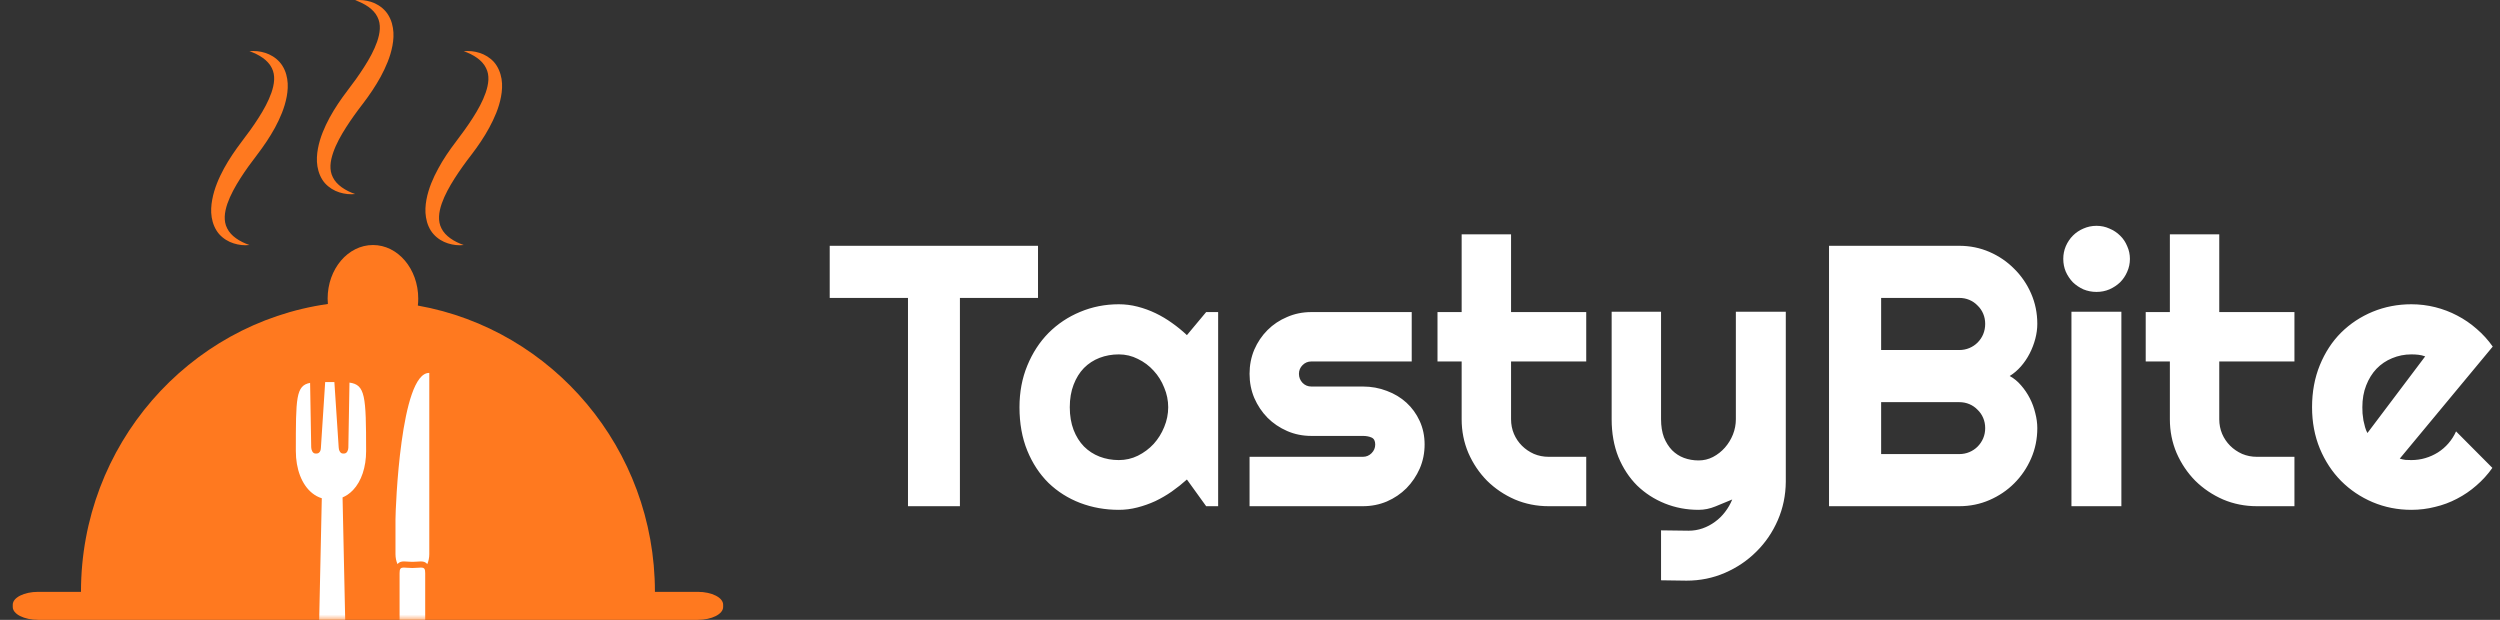
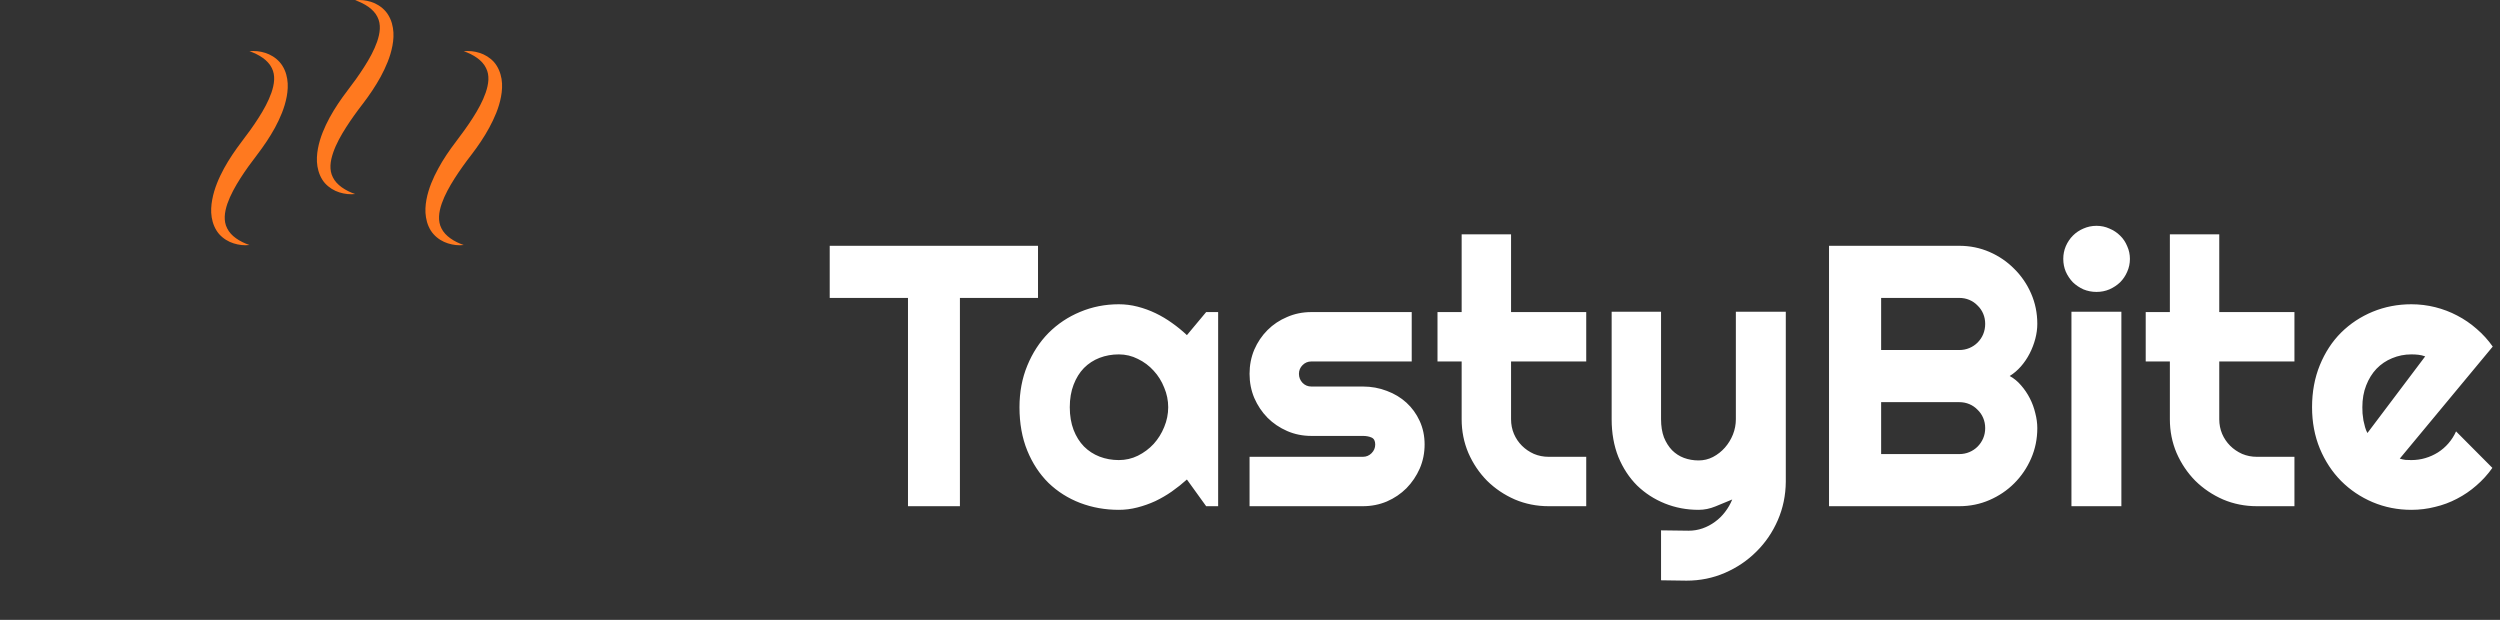
<svg xmlns="http://www.w3.org/2000/svg" width="242" height="60" viewBox="0 0 242 60" fill="none">
  <rect x="0" y="0" width="242" height="60" fill="#333333" stroke="none" />
  <path d="M21.213 22.661C21.614 23.107 22.112 23.4 22.618 23.559C23.124 23.717 23.643 23.778 24.147 23.717C23.207 23.396 22.349 22.848 21.989 22.104C21.614 21.38 21.734 20.53 22.015 19.706C22.307 18.874 22.761 18.062 23.262 17.271C23.766 16.481 24.328 15.706 24.917 14.945C25.531 14.135 26.115 13.281 26.617 12.364C27.111 11.442 27.545 10.463 27.754 9.358C27.853 8.81 27.9 8.229 27.802 7.638C27.713 7.053 27.469 6.461 27.074 6.016C26.679 5.573 26.181 5.278 25.674 5.117C25.166 4.958 24.65 4.903 24.148 4.958C25.084 5.279 25.946 5.831 26.306 6.578C26.68 7.301 26.556 8.146 26.275 8.969C25.984 9.805 25.535 10.617 25.031 11.405C24.528 12.198 23.966 12.969 23.379 13.733C22.765 14.546 22.181 15.395 21.679 16.314C21.184 17.233 20.748 18.218 20.544 19.32C20.441 19.868 20.396 20.454 20.492 21.039C20.586 21.627 20.826 22.214 21.213 22.661Z" fill="#FF791F" />
  <path d="M31.449 17.727C31.846 18.166 32.346 18.465 32.851 18.622C33.363 18.783 33.881 18.837 34.38 18.783C33.442 18.461 32.583 17.908 32.225 17.169C31.846 16.439 31.969 15.595 32.253 14.769C32.538 13.937 32.994 13.124 33.495 12.337C34.003 11.544 34.562 10.768 35.151 10.008C35.768 9.198 36.347 8.346 36.851 7.426C37.342 6.508 37.784 5.523 37.989 4.42C38.092 3.872 38.134 3.292 38.035 2.7C37.945 2.118 37.7 1.524 37.31 1.078C36.915 0.636 36.414 0.334 35.91 0.177C35.402 0.022 34.879 -0.036 34.379 0.022C35.315 0.344 36.177 0.895 36.534 1.638C36.909 2.367 36.787 3.206 36.505 4.036C36.215 4.863 35.765 5.681 35.261 6.469C34.758 7.262 34.201 8.033 33.613 8.797C32.996 9.607 32.414 10.461 31.91 11.381C31.42 12.294 30.983 13.28 30.775 14.386C30.676 14.934 30.631 15.517 30.727 16.103C30.819 16.684 31.059 17.281 31.449 17.727Z" fill="#FF791F" />
  <path d="M41.961 22.661C42.358 23.107 42.853 23.4 43.363 23.559C43.87 23.72 44.389 23.778 44.889 23.717C43.953 23.396 43.094 22.848 42.732 22.104C42.358 21.38 42.479 20.53 42.76 19.706C43.052 18.874 43.506 18.062 44.006 17.271C44.512 16.481 45.07 15.706 45.659 14.945C46.278 14.135 46.859 13.281 47.358 12.364C47.853 11.442 48.295 10.463 48.5 9.358C48.601 8.81 48.647 8.229 48.55 7.638C48.454 7.053 48.212 6.461 47.825 6.016C47.426 5.573 46.928 5.278 46.419 5.117C45.91 4.958 45.39 4.903 44.889 4.958C45.826 5.279 46.688 5.831 47.042 6.578C47.423 7.301 47.294 8.146 47.015 8.969C46.726 9.805 46.275 10.617 45.772 11.405C45.266 12.198 44.704 12.969 44.122 13.733C43.503 14.546 42.918 15.395 42.423 16.314C41.924 17.233 41.488 18.218 41.28 19.32C41.181 19.868 41.136 20.454 41.235 21.039C41.326 21.627 41.563 22.214 41.961 22.661Z" fill="#FF791F" />
-   <path d="M67.548 57.291H63.397C63.397 43.419 53.482 31.898 40.448 29.579C40.475 29.358 40.486 29.131 40.486 28.904C40.486 26.038 38.525 23.718 36.104 23.718C33.679 23.718 31.715 26.038 31.715 28.904C31.715 29.079 31.726 29.251 31.739 29.426C18.238 31.337 7.839 43.082 7.839 57.291H3.687C2.332 57.291 1.235 57.847 1.235 58.532V58.758C1.235 59.444 2.333 60 3.687 60H67.549C68.903 60 70 59.444 70 58.758V58.532C70 57.847 68.903 57.291 67.548 57.291Z" fill="#FF791F" />
  <mask id="mask0_141_1929" style="mask-type:luminance" maskUnits="userSpaceOnUse" x="0" y="23" width="69" height="37">
-     <path d="M66.314 57.291H62.162C62.162 43.419 52.248 31.898 39.213 29.579C39.24 29.358 39.251 29.131 39.251 28.904C39.251 26.038 37.29 23.718 34.869 23.718C32.444 23.718 30.48 26.038 30.48 28.904C30.48 29.079 30.491 29.251 30.505 29.426C17.003 31.337 6.604 43.082 6.604 57.291H2.452C1.098 57.291 0 57.847 0 58.532V58.758C0 59.444 1.098 60 2.452 60H66.314C67.668 60 68.765 59.444 68.765 58.758V58.532C68.765 57.847 67.668 57.291 66.314 57.291Z" fill="white" />
-   </mask>
+     </mask>
  <g mask="url(#mask0_141_1929)">
-     <path d="M33.829 37.035L33.72 43.33C33.72 43.578 33.582 43.899 33.322 43.899H33.182C32.922 43.899 32.784 43.546 32.784 43.292L32.368 36.986C32.261 36.986 32.152 36.986 32.038 36.986C31.84 36.986 31.654 36.985 31.477 36.985L31.061 43.378C31.063 43.609 30.924 43.899 30.664 43.899H30.524C30.264 43.899 30.125 43.547 30.125 43.292L30.018 37.061C28.637 37.325 28.637 38.503 28.637 43.663C28.637 45.403 29.206 46.919 30.222 47.734C30.361 47.845 30.508 47.944 30.663 48.028C30.818 48.111 30.981 48.178 31.15 48.231L30.684 69.929C30.684 70.382 31.477 70.751 31.849 70.751H32.463C32.835 70.751 33.628 70.383 33.628 69.93L33.16 48.15C33.332 48.08 33.492 47.988 33.645 47.886C33.834 47.76 34.009 47.611 34.17 47.442C34.987 46.585 35.44 45.214 35.44 43.663C35.44 38.311 35.355 37.244 33.829 37.035Z" fill="white" />
-     <path d="M38.283 50.281V53.64C38.283 53.996 38.356 54.325 38.478 54.608C38.683 54.35 38.971 54.346 39.115 54.346C39.219 54.346 39.332 54.356 39.452 54.364C39.578 54.374 39.712 54.384 39.852 54.384H39.987C40.126 54.384 40.261 54.373 40.387 54.364C40.507 54.355 40.62 54.346 40.724 54.346C40.868 54.346 41.157 54.35 41.361 54.608C41.482 54.325 41.555 53.996 41.555 53.64V36.098C38.766 36.045 38.283 49.259 38.283 50.281Z" fill="white" />
    <path d="M40.724 54.943C40.627 54.943 40.522 54.951 40.411 54.96C40.277 54.971 40.134 54.98 39.987 54.98H39.852C39.704 54.98 39.562 54.97 39.428 54.96C39.317 54.951 39.212 54.943 39.115 54.943C38.932 54.943 38.821 54.967 38.756 55.062C38.702 55.141 38.679 55.27 38.679 55.483V68.758C38.679 69.692 39.206 70.453 39.852 70.453H39.987C40.634 70.453 41.159 69.693 41.159 68.758V55.483C41.159 55.27 41.137 55.141 41.083 55.062C41.018 54.967 40.908 54.943 40.724 54.943Z" fill="white" />
  </g>
  <path d="M92.92 49H87.893V28.838H80.316V23.793H100.479V28.838H92.92V49ZM117.916 49H116.756L114.893 46.416C114.436 46.826 113.949 47.213 113.434 47.576C112.93 47.928 112.396 48.238 111.834 48.508C111.271 48.766 110.691 48.971 110.094 49.123C109.508 49.275 108.91 49.352 108.301 49.352C106.977 49.352 105.729 49.129 104.557 48.684C103.396 48.238 102.377 47.594 101.498 46.75C100.631 45.895 99.945 44.852 99.441 43.621C98.938 42.391 98.686 40.99 98.686 39.42C98.686 37.955 98.938 36.613 99.441 35.395C99.945 34.164 100.631 33.109 101.498 32.23C102.377 31.352 103.396 30.672 104.557 30.191C105.729 29.699 106.977 29.453 108.301 29.453C108.91 29.453 109.514 29.529 110.111 29.682C110.709 29.834 111.289 30.045 111.852 30.314C112.414 30.584 112.947 30.9 113.451 31.264C113.967 31.627 114.447 32.02 114.893 32.441L116.756 30.209H117.916V49ZM113.082 39.42C113.082 38.764 112.953 38.131 112.695 37.522C112.449 36.9 112.109 36.355 111.676 35.887C111.242 35.406 110.732 35.025 110.146 34.744C109.572 34.451 108.957 34.305 108.301 34.305C107.645 34.305 107.023 34.416 106.438 34.639C105.863 34.861 105.359 35.19 104.926 35.623C104.504 36.057 104.17 36.596 103.924 37.24C103.678 37.873 103.555 38.6 103.555 39.42C103.555 40.24 103.678 40.973 103.924 41.617C104.17 42.25 104.504 42.783 104.926 43.217C105.359 43.65 105.863 43.978 106.438 44.201C107.023 44.424 107.645 44.535 108.301 44.535C108.957 44.535 109.572 44.395 110.146 44.113C110.732 43.82 111.242 43.44 111.676 42.971C112.109 42.49 112.449 41.945 112.695 41.336C112.953 40.715 113.082 40.076 113.082 39.42ZM131.926 49H120.957V44.219H131.926C132.254 44.219 132.535 44.102 132.77 43.867C133.004 43.633 133.121 43.352 133.121 43.023C133.121 42.684 133.004 42.461 132.77 42.355C132.535 42.25 132.254 42.197 131.926 42.197H126.934C126.102 42.197 125.322 42.039 124.596 41.723C123.869 41.406 123.236 40.978 122.697 40.44C122.158 39.889 121.73 39.25 121.414 38.523C121.109 37.797 120.957 37.018 120.957 36.185C120.957 35.353 121.109 34.574 121.414 33.848C121.73 33.121 122.158 32.488 122.697 31.949C123.236 31.41 123.869 30.988 124.596 30.684C125.322 30.367 126.102 30.209 126.934 30.209H136.654V34.99H126.934C126.605 34.99 126.324 35.107 126.09 35.342C125.855 35.576 125.738 35.857 125.738 36.185C125.738 36.525 125.855 36.818 126.09 37.065C126.324 37.299 126.605 37.416 126.934 37.416H131.926C132.746 37.416 133.52 37.557 134.246 37.838C134.973 38.107 135.605 38.488 136.145 38.98C136.684 39.473 137.111 40.065 137.428 40.756C137.744 41.447 137.902 42.203 137.902 43.023C137.902 43.855 137.744 44.635 137.428 45.361C137.111 46.076 136.684 46.709 136.145 47.26C135.605 47.799 134.973 48.227 134.246 48.543C133.52 48.848 132.746 49 131.926 49ZM149.908 49C148.748 49 147.658 48.783 146.639 48.35C145.619 47.904 144.723 47.301 143.949 46.539C143.188 45.766 142.584 44.869 142.139 43.85C141.705 42.83 141.488 41.74 141.488 40.58V34.99H139.15V30.209H141.488V22.686H146.27V30.209H153.547V34.99H146.27V40.58C146.27 41.084 146.363 41.559 146.551 42.004C146.738 42.438 146.996 42.818 147.324 43.147C147.652 43.475 148.039 43.738 148.484 43.938C148.93 44.125 149.404 44.219 149.908 44.219H153.547V49H149.908ZM160.789 56.172V51.338L163.461 51.373C163.93 51.373 164.381 51.297 164.814 51.145C165.248 50.992 165.646 50.781 166.01 50.512C166.385 50.242 166.713 49.92 166.994 49.545C167.275 49.182 167.504 48.783 167.68 48.35C167.152 48.572 166.613 48.795 166.062 49.018C165.523 49.24 164.979 49.352 164.428 49.352C163.268 49.352 162.178 49.147 161.158 48.736C160.139 48.326 159.242 47.746 158.469 46.996C157.707 46.234 157.104 45.315 156.658 44.236C156.225 43.147 156.008 41.928 156.008 40.58V30.174H160.789V40.58C160.789 41.248 160.883 41.834 161.07 42.338C161.27 42.83 161.533 43.246 161.861 43.586C162.189 43.914 162.57 44.16 163.004 44.324C163.449 44.488 163.924 44.57 164.428 44.57C164.92 44.57 165.383 44.459 165.816 44.236C166.262 44.002 166.648 43.697 166.977 43.322C167.305 42.947 167.562 42.525 167.75 42.057C167.938 41.576 168.031 41.084 168.031 40.58V30.174H172.865V46.627C172.854 47.951 172.596 49.193 172.092 50.353C171.588 51.514 170.896 52.527 170.018 53.395C169.15 54.262 168.137 54.947 166.977 55.451C165.816 55.955 164.574 56.207 163.25 56.207L160.789 56.172ZM197.211 41.441C197.211 42.484 197.012 43.463 196.613 44.377C196.215 45.291 195.67 46.094 194.979 46.785C194.299 47.465 193.502 48.004 192.588 48.402C191.674 48.801 190.695 49 189.652 49H177.049V23.793H189.652C190.695 23.793 191.674 23.992 192.588 24.391C193.502 24.789 194.299 25.334 194.979 26.025C195.67 26.705 196.215 27.502 196.613 28.416C197.012 29.33 197.211 30.309 197.211 31.352C197.211 31.82 197.146 32.301 197.018 32.793C196.889 33.285 196.707 33.76 196.473 34.217C196.238 34.674 195.957 35.09 195.629 35.465C195.301 35.84 194.938 36.15 194.539 36.397C194.949 36.619 195.318 36.924 195.646 37.31C195.975 37.685 196.256 38.102 196.49 38.559C196.725 39.016 196.9 39.496 197.018 40C197.146 40.492 197.211 40.973 197.211 41.441ZM182.094 43.955H189.652C190.004 43.955 190.332 43.891 190.637 43.762C190.941 43.633 191.205 43.457 191.428 43.234C191.662 43 191.844 42.73 191.973 42.426C192.102 42.121 192.166 41.793 192.166 41.441C192.166 41.09 192.102 40.762 191.973 40.457C191.844 40.152 191.662 39.889 191.428 39.666C191.205 39.432 190.941 39.25 190.637 39.121C190.332 38.992 190.004 38.928 189.652 38.928H182.094V43.955ZM182.094 33.883H189.652C190.004 33.883 190.332 33.818 190.637 33.69C190.941 33.56 191.205 33.385 191.428 33.162C191.662 32.928 191.844 32.658 191.973 32.353C192.102 32.037 192.166 31.703 192.166 31.352C192.166 31 192.102 30.672 191.973 30.367C191.844 30.062 191.662 29.799 191.428 29.576C191.205 29.342 190.941 29.16 190.637 29.031C190.332 28.902 190.004 28.838 189.652 28.838H182.094V33.883ZM206.176 25.059C206.176 25.504 206.088 25.92 205.912 26.307C205.748 26.693 205.52 27.033 205.227 27.326C204.934 27.607 204.588 27.836 204.189 28.012C203.803 28.176 203.387 28.258 202.941 28.258C202.496 28.258 202.074 28.176 201.676 28.012C201.289 27.836 200.949 27.607 200.656 27.326C200.375 27.033 200.146 26.693 199.971 26.307C199.807 25.92 199.725 25.504 199.725 25.059C199.725 24.625 199.807 24.215 199.971 23.828C200.146 23.43 200.375 23.09 200.656 22.809C200.949 22.516 201.289 22.287 201.676 22.123C202.074 21.947 202.496 21.859 202.941 21.859C203.387 21.859 203.803 21.947 204.189 22.123C204.588 22.287 204.934 22.516 205.227 22.809C205.52 23.09 205.748 23.43 205.912 23.828C206.088 24.215 206.176 24.625 206.176 25.059ZM205.35 49H200.516V30.174H205.35V49ZM218.463 49C217.303 49 216.213 48.783 215.193 48.35C214.174 47.904 213.277 47.301 212.504 46.539C211.742 45.766 211.139 44.869 210.693 43.85C210.26 42.83 210.043 41.74 210.043 40.58V34.99H207.705V30.209H210.043V22.686H214.824V30.209H222.102V34.99H214.824V40.58C214.824 41.084 214.918 41.559 215.105 42.004C215.293 42.438 215.551 42.818 215.879 43.147C216.207 43.475 216.594 43.738 217.039 43.938C217.484 44.125 217.959 44.219 218.463 44.219H222.102V49H218.463ZM232.297 44.395C232.484 44.453 232.672 44.494 232.859 44.518C233.047 44.529 233.234 44.535 233.422 44.535C233.891 44.535 234.342 44.471 234.775 44.342C235.209 44.213 235.613 44.031 235.988 43.797C236.375 43.551 236.715 43.258 237.008 42.918C237.312 42.566 237.559 42.18 237.746 41.758L241.262 45.291C240.816 45.924 240.301 46.492 239.715 46.996C239.141 47.5 238.514 47.928 237.834 48.279C237.166 48.631 236.457 48.895 235.707 49.07C234.969 49.258 234.207 49.352 233.422 49.352C232.098 49.352 230.85 49.105 229.678 48.613C228.518 48.121 227.498 47.435 226.619 46.557C225.752 45.678 225.066 44.635 224.562 43.428C224.059 42.209 223.807 40.873 223.807 39.42C223.807 37.932 224.059 36.572 224.562 35.342C225.066 34.111 225.752 33.062 226.619 32.195C227.498 31.328 228.518 30.654 229.678 30.174C230.85 29.693 232.098 29.453 233.422 29.453C234.207 29.453 234.975 29.547 235.725 29.734C236.475 29.922 237.184 30.191 237.852 30.543C238.531 30.895 239.164 31.328 239.75 31.844C240.336 32.348 240.852 32.916 241.297 33.549L232.297 44.395ZM234.758 34.498C234.535 34.416 234.312 34.363 234.09 34.34C233.879 34.316 233.656 34.305 233.422 34.305C232.766 34.305 232.145 34.428 231.559 34.674C230.984 34.908 230.48 35.248 230.047 35.693C229.625 36.139 229.291 36.678 229.045 37.31C228.799 37.932 228.676 38.635 228.676 39.42C228.676 39.596 228.682 39.795 228.693 40.018C228.717 40.24 228.746 40.469 228.781 40.703C228.828 40.926 228.881 41.143 228.939 41.353C228.998 41.565 229.074 41.752 229.168 41.916L234.758 34.498Z" fill="white" />
</svg>